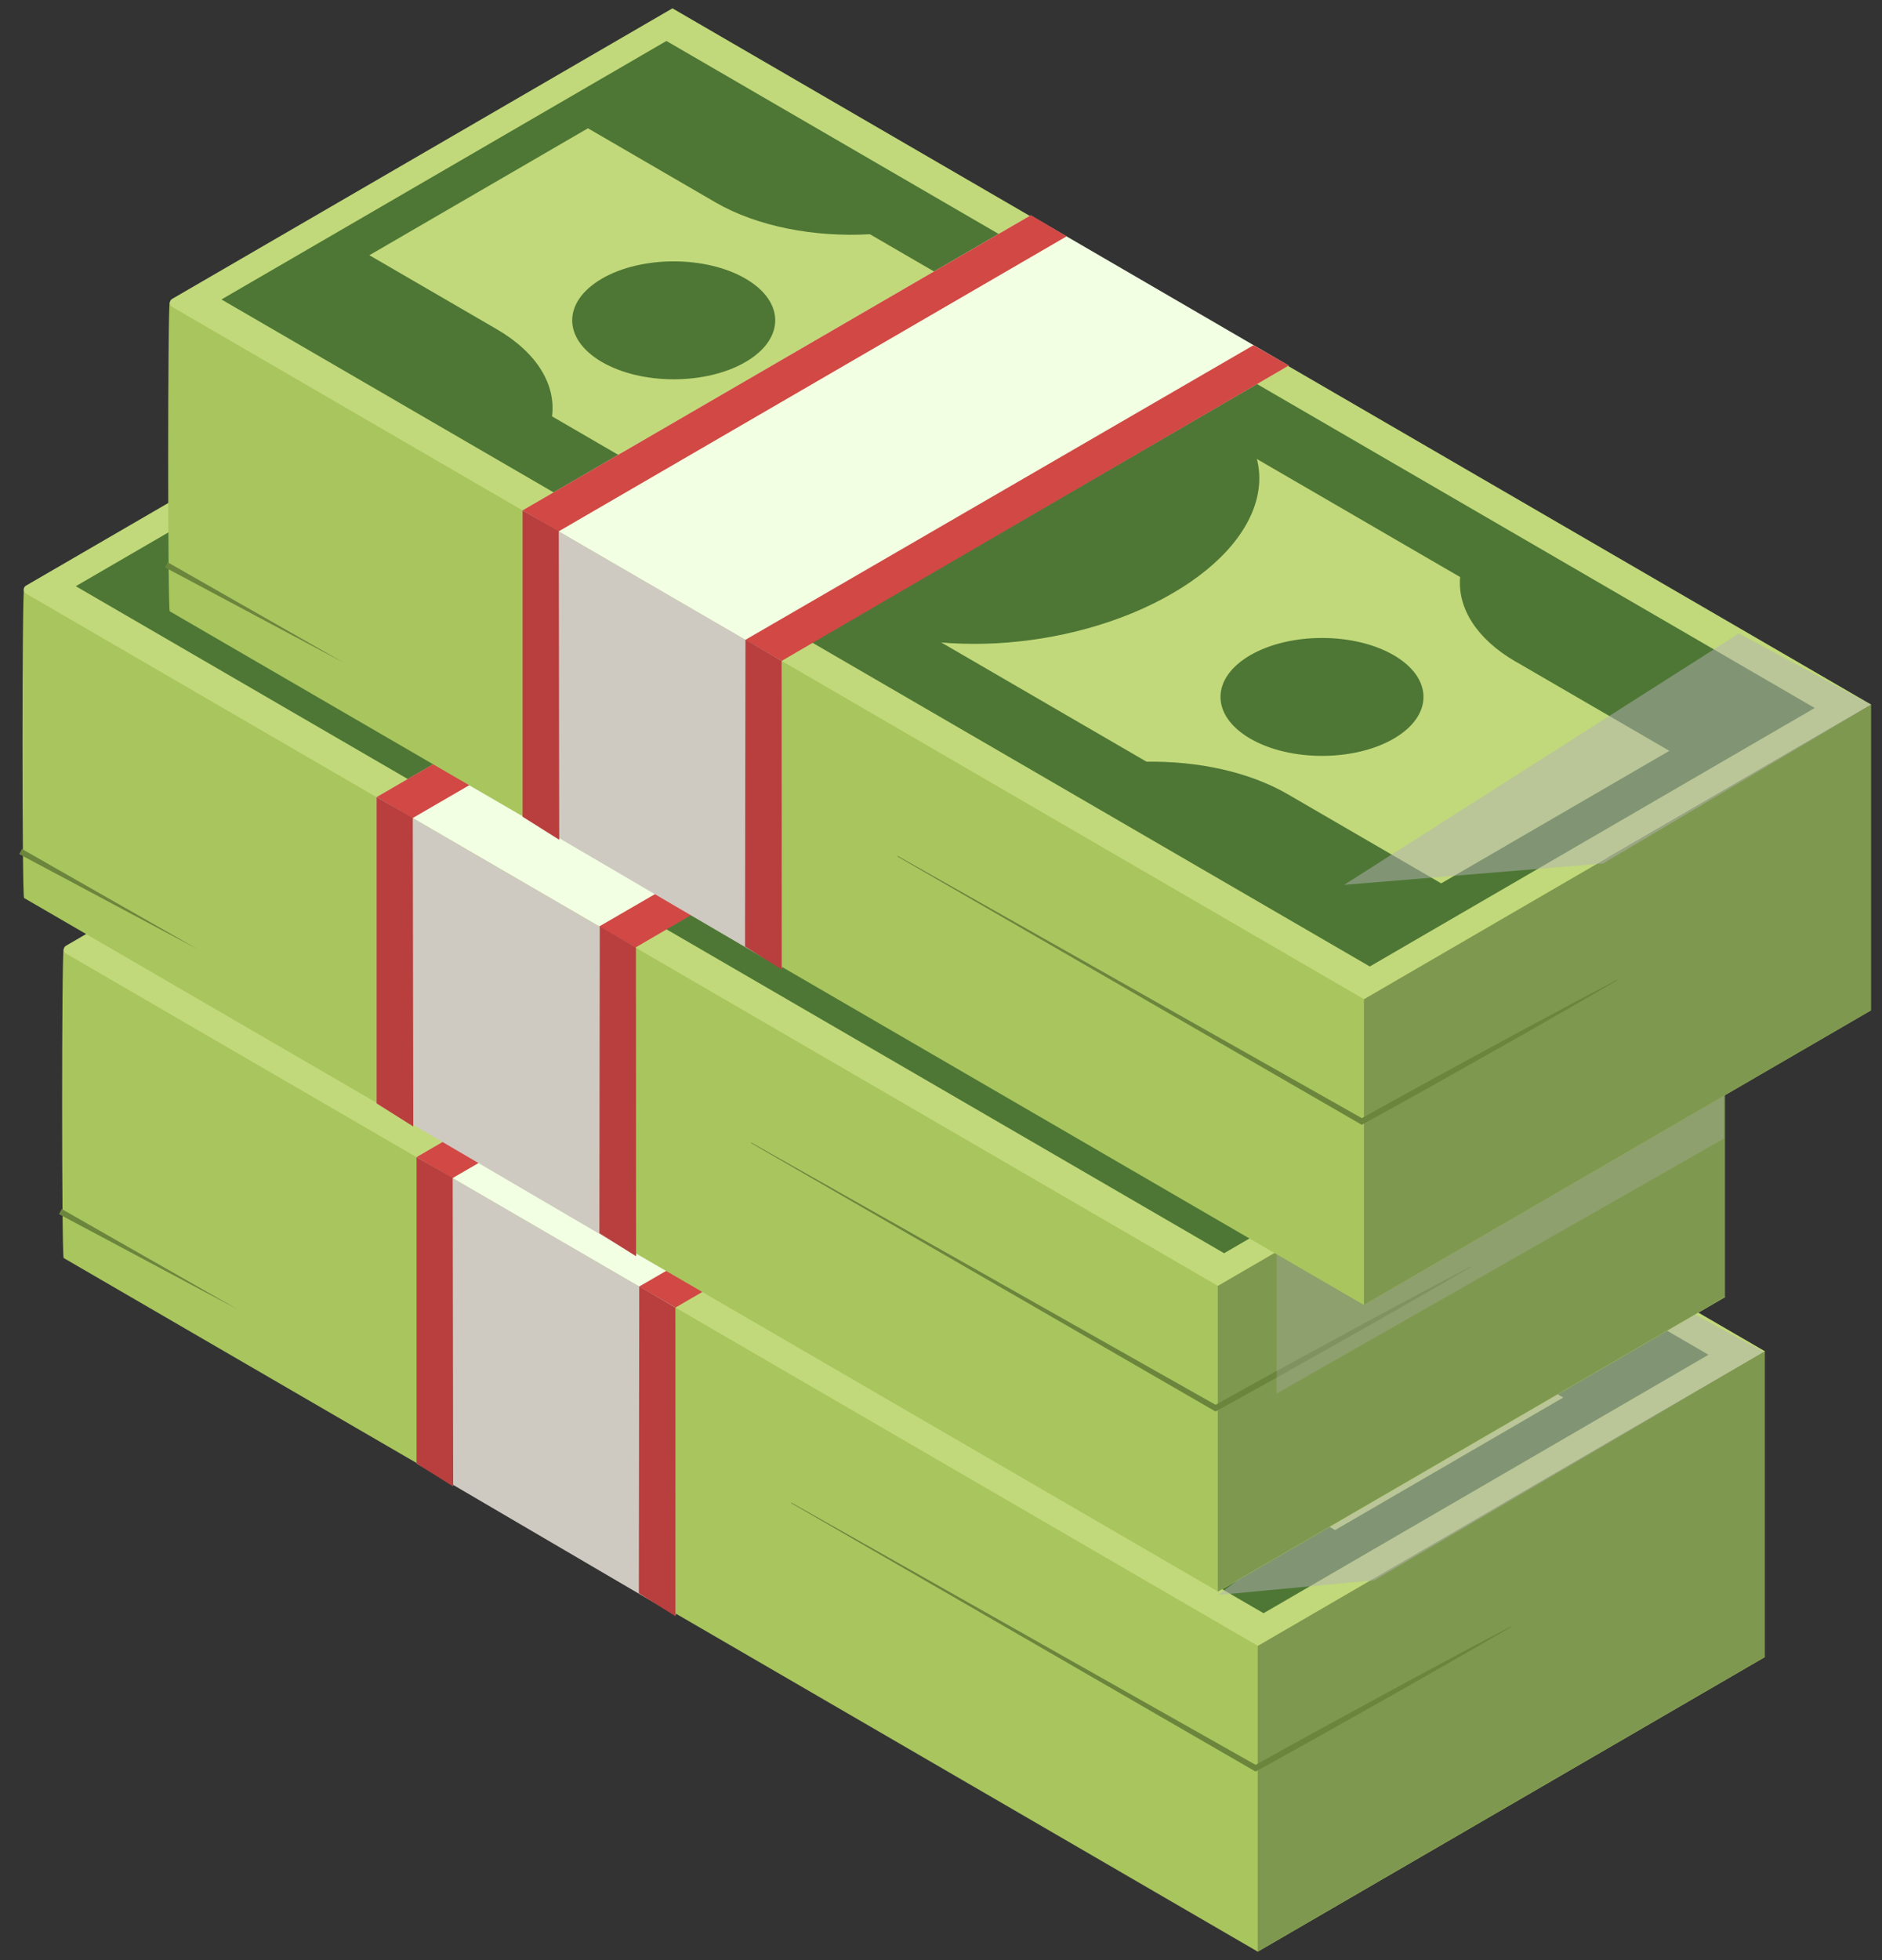
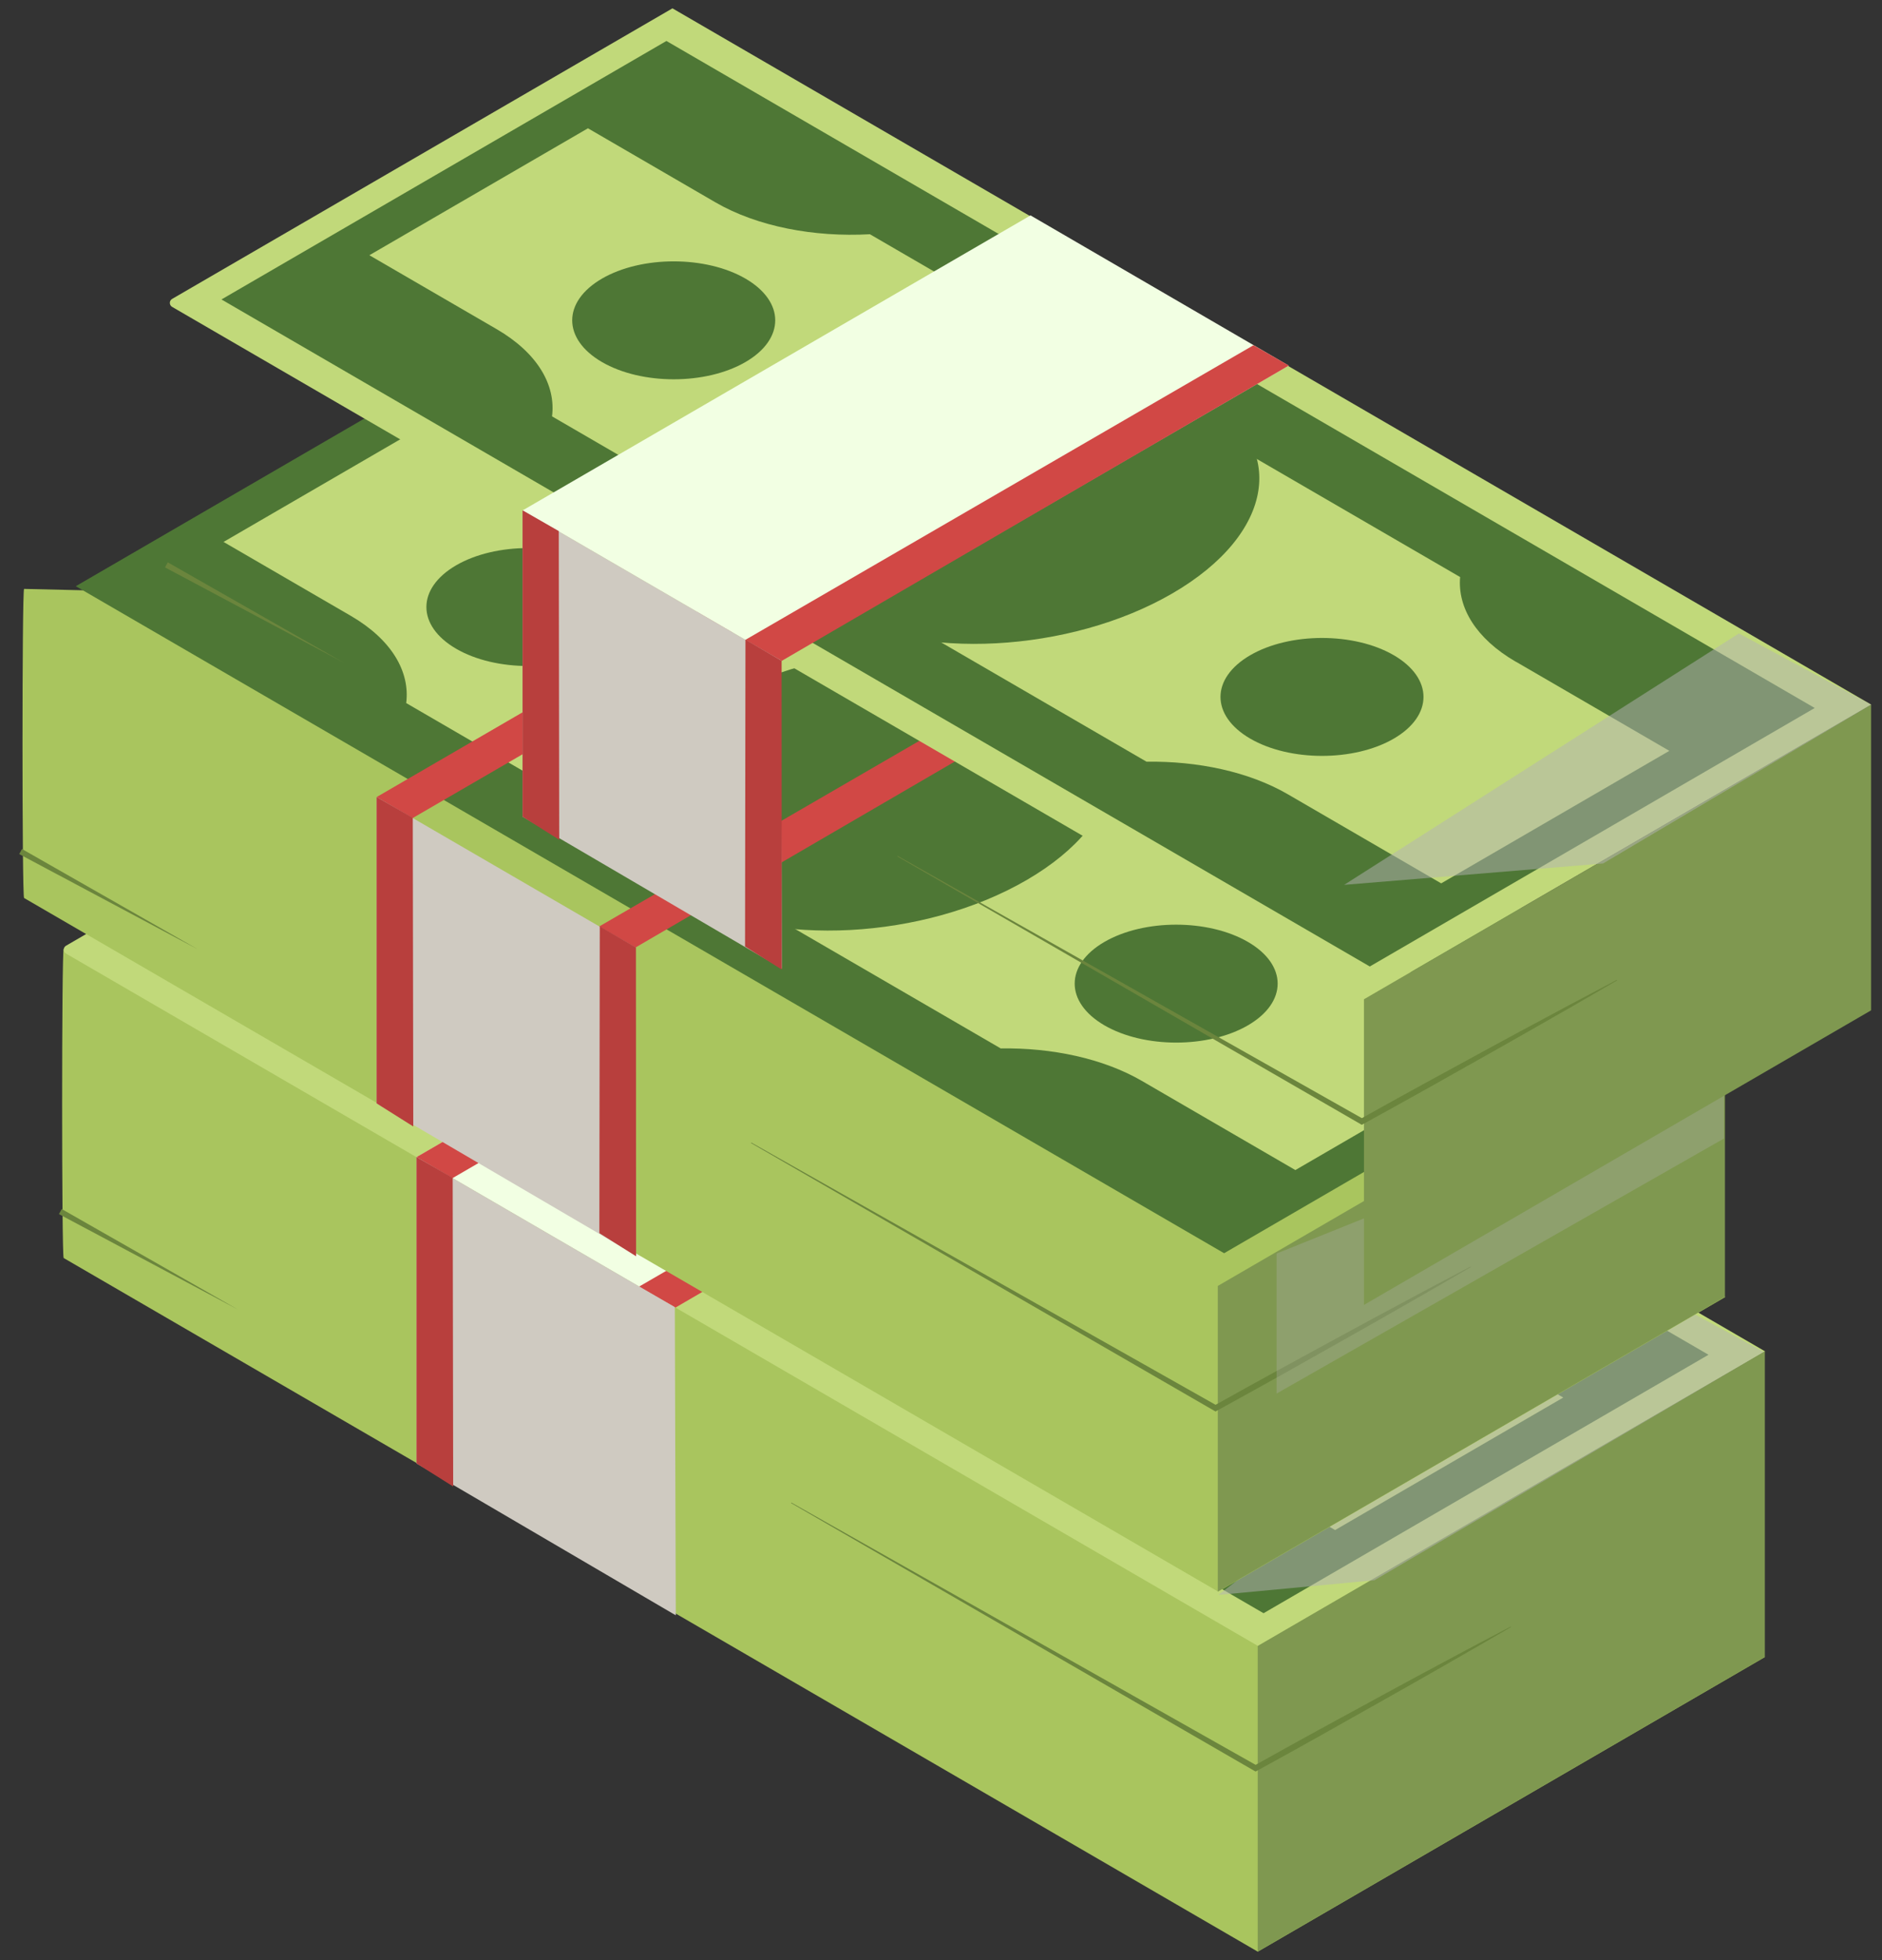
<svg xmlns="http://www.w3.org/2000/svg" width="49" height="51" viewBox="0 0 49 51" fill="none">
  <rect x="0" y="0" width="49" height="51" fill="#333333" stroke="none" />
  <path d="M32.747 50.782L1.658 32.734C1.604 32.703 1.604 24.723 1.658 24.691L14.74 24.998L45.951 43.117L32.747 50.783V50.782Z" fill="#A9C55E" />
  <path d="M32.753 42.828L1.72 24.813C1.64 24.767 1.64 24.652 1.72 24.607L14.746 17.045L45.957 35.163L32.753 42.829V42.828Z" fill="#C1D97A" />
  <path d="M32.898 41.976L3 24.62L14.586 17.895L44.483 35.251L32.898 41.976Z" fill="#4E7735" />
  <path d="M36.702 34.044C35.665 33.442 35.186 32.636 35.254 31.843L19.887 22.922C18.446 23.003 16.956 22.726 15.858 22.088L12.546 20.165L6.855 23.468L10.168 25.391C11.236 26.011 11.714 26.847 11.611 27.662L27.09 36.648C28.418 36.627 29.756 36.907 30.764 37.492L34.761 39.812L40.701 36.364L36.703 34.043L36.702 34.044Z" fill="#C1D97A" />
  <path d="M27.763 32.268C25.097 33.816 21.137 34.026 18.918 32.738C16.699 31.45 17.062 29.151 19.727 27.604C22.393 26.056 26.353 25.846 28.572 27.134C30.791 28.422 30.429 30.721 27.763 32.268Z" fill="#4E7735" />
  <path d="M16.644 26.247C15.612 26.846 13.938 26.846 12.907 26.247C11.875 25.648 11.875 24.677 12.907 24.078C13.938 23.478 15.612 23.478 16.644 24.078C17.676 24.677 17.676 25.648 16.644 26.247Z" fill="#4E7735" />
  <path d="M33.527 36.047C32.495 36.646 30.821 36.646 29.79 36.047C28.758 35.447 28.758 34.477 29.79 33.877C30.821 33.278 32.495 33.278 33.527 33.877C34.559 34.477 34.559 35.447 33.527 36.047Z" fill="#4E7735" />
  <path d="M32.746 42.828L45.95 35.162V43.116L32.746 50.781V42.828Z" fill="#7F9850" />
  <path d="M10.844 30.11L17.566 34.013L30.792 26.341L24.069 22.434L10.844 30.11Z" fill="#F2FFE3" />
  <path d="M10.844 30.108L11.775 30.659L25.011 22.978L24.079 22.427L10.844 30.108Z" fill="#D14845" />
  <path d="M16.633 33.481L17.585 34.024L30.79 26.339L29.871 25.811L16.633 33.481Z" fill="#D14845" />
  <path d="M10.844 30.107V38.078L17.595 42.031L17.57 34.012L10.844 30.107Z" fill="#CFCAC1" />
  <path d="M10.844 30.107V38.078L11.799 38.679L11.786 30.647L10.844 30.107Z" fill="#B83F3D" />
-   <path d="M16.643 33.472L16.633 41.456L17.588 42.056L17.584 34.023L16.643 33.472Z" fill="#B83F3D" />
  <path d="M20.605 39.098L32.728 45.942H32.655L33.484 45.48L34.316 45.022L35.983 44.114C36.538 43.81 37.096 43.512 37.653 43.214C38.209 42.913 38.771 42.621 39.33 42.325L39.337 42.338C38.789 42.654 38.243 42.975 37.693 43.287C37.143 43.601 36.594 43.915 36.042 44.224L34.388 45.155L33.559 45.617L32.728 46.075L32.691 46.095L32.654 46.075L20.598 39.111L20.605 39.099V39.098Z" fill="#6B853D" />
  <path d="M1.607 31.459L6.198 34.076L1.535 31.591L1.607 31.459Z" fill="#6B853D" />
  <g style="mix-blend-mode:multiply" opacity="0.5">
    <path d="M31.719 41.5L35.785 41.118L45.922 35.176L42.435 33.28L31.719 41.5Z" fill="#B3B3B3" />
  </g>
  <path d="M31.716 41.414L0.627 23.366C0.572 23.335 0.572 15.354 0.627 15.323L13.709 15.63L44.92 33.749L31.716 41.414V41.414Z" fill="#A9C55E" />
-   <path d="M31.71 33.46L0.677 15.445C0.597 15.399 0.597 15.284 0.677 15.238L13.703 7.677L44.914 25.795L31.71 33.461V33.46Z" fill="#C1D97A" />
  <path d="M31.871 32.609L1.973 15.253L13.558 8.527L43.455 25.883L31.871 32.609Z" fill="#4E7735" />
  <path d="M35.666 24.677C34.63 24.075 34.151 23.268 34.219 22.476L18.852 13.555C17.411 13.636 15.92 13.359 14.823 12.721L11.511 10.798L5.82 14.101L9.133 16.024C10.2 16.644 10.679 17.48 10.576 18.294L26.055 27.28C27.383 27.259 28.721 27.54 29.728 28.124L33.726 30.445L39.666 26.997L35.668 24.676L35.666 24.677Z" fill="#C1D97A" />
  <path d="M26.728 22.9C24.062 24.448 20.102 24.658 17.883 23.37C15.664 22.082 16.026 19.783 18.692 18.236C21.358 16.688 25.318 16.477 27.537 17.765C29.756 19.054 29.394 21.352 26.728 22.9Z" fill="#4E7735" />
  <path d="M15.613 16.88C14.581 17.479 12.907 17.479 11.875 16.88C10.844 16.28 10.844 15.31 11.875 14.71C12.907 14.111 14.581 14.111 15.613 14.71C16.645 15.31 16.645 16.28 15.613 16.88Z" fill="#4E7735" />
  <path d="M32.492 26.679C31.46 27.278 29.786 27.278 28.754 26.679C27.723 26.079 27.723 25.108 28.754 24.509C29.786 23.91 31.46 23.91 32.492 24.509C33.523 25.108 33.523 26.079 32.492 26.679Z" fill="#4E7735" />
  <path d="M31.707 33.46L44.911 25.794V33.748L31.707 41.413V33.46Z" fill="#7F9850" />
-   <path d="M9.809 20.741L16.531 24.644L29.757 16.972L23.034 13.065L9.809 20.741Z" fill="#F2FFE3" />
  <path d="M9.805 20.74L10.736 21.291L23.972 13.609L23.04 13.059L9.805 20.74Z" fill="#D14845" />
-   <path d="M15.59 24.113L16.542 24.656L29.747 16.971L28.828 16.442L15.59 24.113Z" fill="#D14845" />
+   <path d="M15.59 24.113L16.542 24.656L29.747 16.971L28.828 16.442L15.59 24.113" fill="#D14845" />
  <path d="M9.805 20.739V28.71L16.556 32.662L16.531 24.644L9.805 20.739Z" fill="#CFCAC1" />
  <path d="M9.805 20.739V28.71L10.76 29.311L10.747 21.279L9.805 20.739Z" fill="#B83F3D" />
  <path d="M15.616 24.104L15.605 32.087L16.561 32.688L16.557 24.654L15.616 24.104Z" fill="#B83F3D" />
  <path d="M19.562 29.73L31.686 36.574H31.612L32.441 36.112L33.273 35.654L34.94 34.746C35.495 34.442 36.053 34.144 36.61 33.846C37.166 33.544 37.728 33.253 38.287 32.956L38.294 32.969C37.746 33.286 37.2 33.607 36.65 33.918C36.1 34.232 35.551 34.547 34.999 34.856L33.345 35.787L32.516 36.248L31.685 36.706L31.648 36.727L31.611 36.706L19.555 29.743L19.562 29.73V29.73Z" fill="#6B853D" />
  <path d="M0.572 22.091L5.163 24.708L0.5 22.223L0.572 22.091Z" fill="#6B853D" />
  <g style="mix-blend-mode:multiply" opacity="0.3">
    <path d="M33.238 32.617V35.219V36.26L44.885 29.624V27.933L33.238 32.617Z" fill="#B3B3B3" />
  </g>
-   <path d="M35.509 33.954L4.42 15.906C4.365 15.875 4.365 7.895 4.42 7.863L17.502 8.17L48.713 26.289L35.509 33.955V33.954Z" fill="#A9C55E" />
  <path d="M35.515 26L4.481 7.985C4.402 7.939 4.402 7.824 4.481 7.778L17.508 0.217L48.719 18.335L35.515 26.001V26Z" fill="#C1D97A" />
  <path d="M35.664 25.148L5.766 7.792L17.351 1.066L47.248 18.422L35.664 25.148Z" fill="#4E7735" />
  <path d="M39.463 17.217C38.426 16.615 37.947 15.808 38.016 15.015L22.649 6.095C21.208 6.176 19.717 5.899 18.62 5.261L15.308 3.338L9.617 6.641L12.93 8.564C13.997 9.184 14.476 10.02 14.373 10.834L29.852 19.82C31.179 19.799 32.517 20.08 33.525 20.664L37.523 22.985L43.463 19.537L39.465 17.216L39.463 17.217Z" fill="#C1D97A" />
  <path d="M30.525 15.44C27.859 16.988 23.899 17.198 21.68 15.91C19.461 14.622 19.823 12.323 22.489 10.776C25.155 9.228 29.115 9.017 31.334 10.306C33.553 11.594 33.191 13.892 30.525 15.44Z" fill="#4E7735" />
  <path d="M19.41 9.42C18.378 10.019 16.704 10.019 15.672 9.42C14.64 8.82 14.64 7.85 15.672 7.25C16.704 6.651 18.378 6.651 19.41 7.25C20.442 7.85 20.442 8.82 19.41 9.42Z" fill="#4E7735" />
  <path d="M36.289 19.219C35.257 19.818 33.583 19.818 32.551 19.219C31.519 18.619 31.519 17.649 32.551 17.049C33.583 16.45 35.257 16.45 36.289 17.049C37.32 17.649 37.32 18.619 36.289 19.219Z" fill="#4E7735" />
  <path d="M35.512 26.001L48.716 18.335V26.289L35.512 33.954V26.001Z" fill="#7F9850" />
  <path d="M13.605 13.282L20.328 17.185L33.553 9.513L26.831 5.605L13.605 13.282Z" fill="#F2FFE3" />
-   <path d="M13.605 13.28L14.537 13.831L27.772 6.149L26.841 5.599L13.605 13.28Z" fill="#D14845" />
  <path d="M19.398 16.654L20.351 17.197L33.556 9.512L32.636 8.983L19.398 16.654Z" fill="#D14845" />
  <path d="M13.605 13.279V21.25L20.356 25.202L20.332 17.184L13.605 13.279Z" fill="#CFCAC1" />
  <path d="M13.605 13.279V21.25L14.56 21.851L14.548 13.819L13.605 13.279Z" fill="#B83F3D" />
  <path d="M19.409 16.644L19.398 24.628L20.354 25.228L20.35 17.194L19.409 16.644Z" fill="#B83F3D" />
  <path d="M23.371 22.27L35.494 29.115H35.421L36.25 28.653L37.082 28.195L38.748 27.287C39.303 26.983 39.861 26.685 40.419 26.387C40.975 26.086 41.537 25.794 42.096 25.497L42.103 25.51C41.555 25.827 41.009 26.148 40.458 26.459C39.909 26.773 39.36 27.087 38.808 27.397L37.153 28.328L36.324 28.789L35.493 29.247L35.456 29.268L35.42 29.247L23.363 22.284L23.371 22.271V22.27Z" fill="#6B853D" />
  <path d="M4.368 14.632L8.96 17.249L4.297 14.764L4.368 14.632Z" fill="#6B853D" />
  <g style="mix-blend-mode:multiply" opacity="0.5">
    <path d="M34.996 23.024L41.737 22.468L48.718 18.334L45.274 16.482L34.996 23.024Z" fill="#B3B3B3" />
  </g>
</svg>